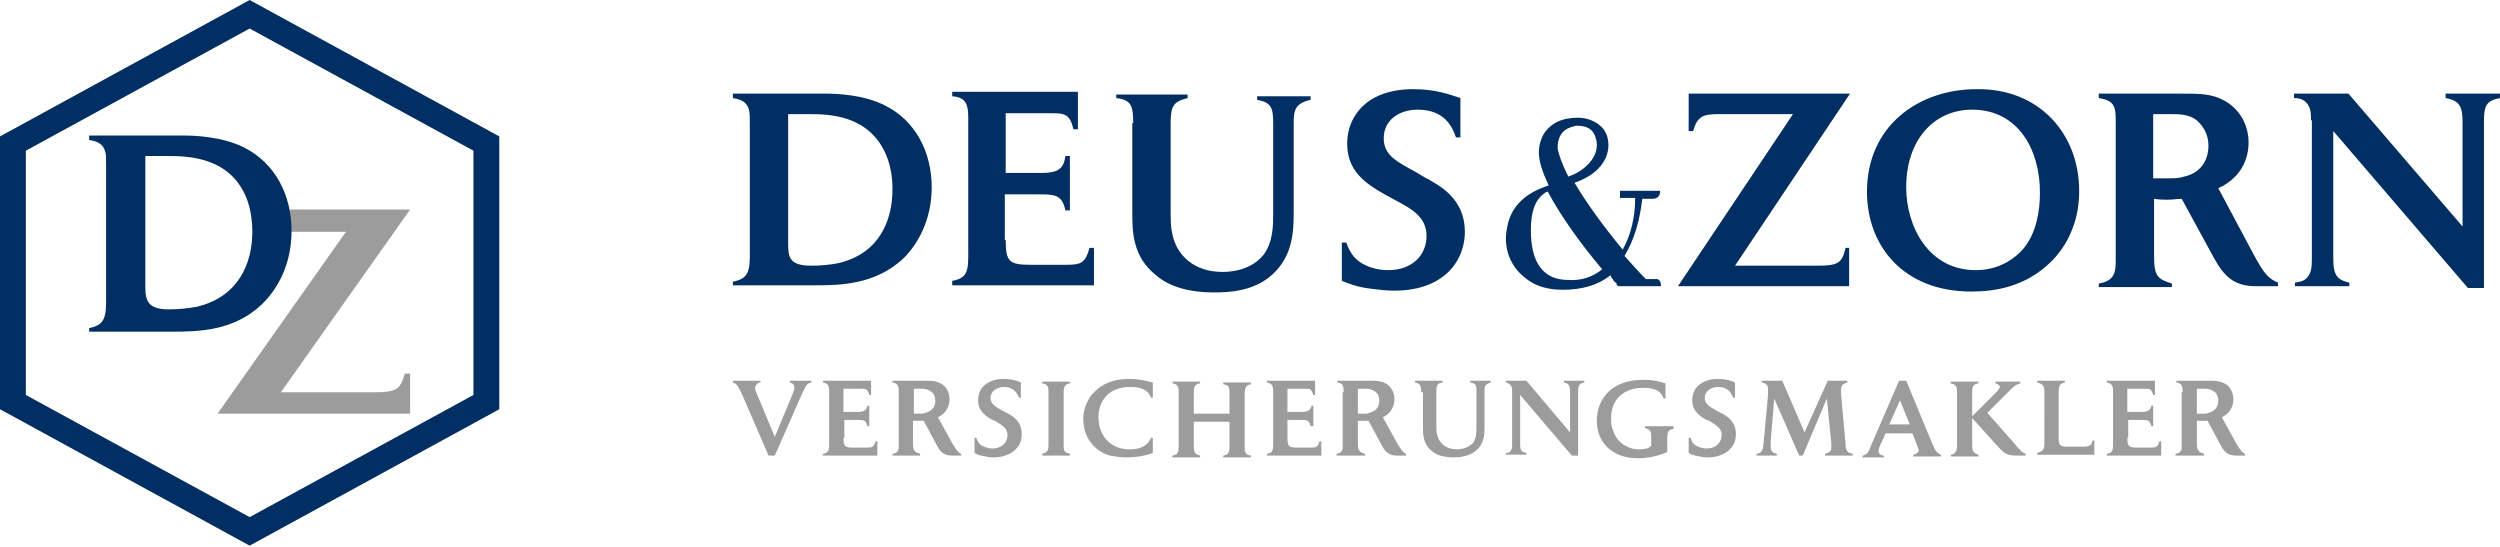
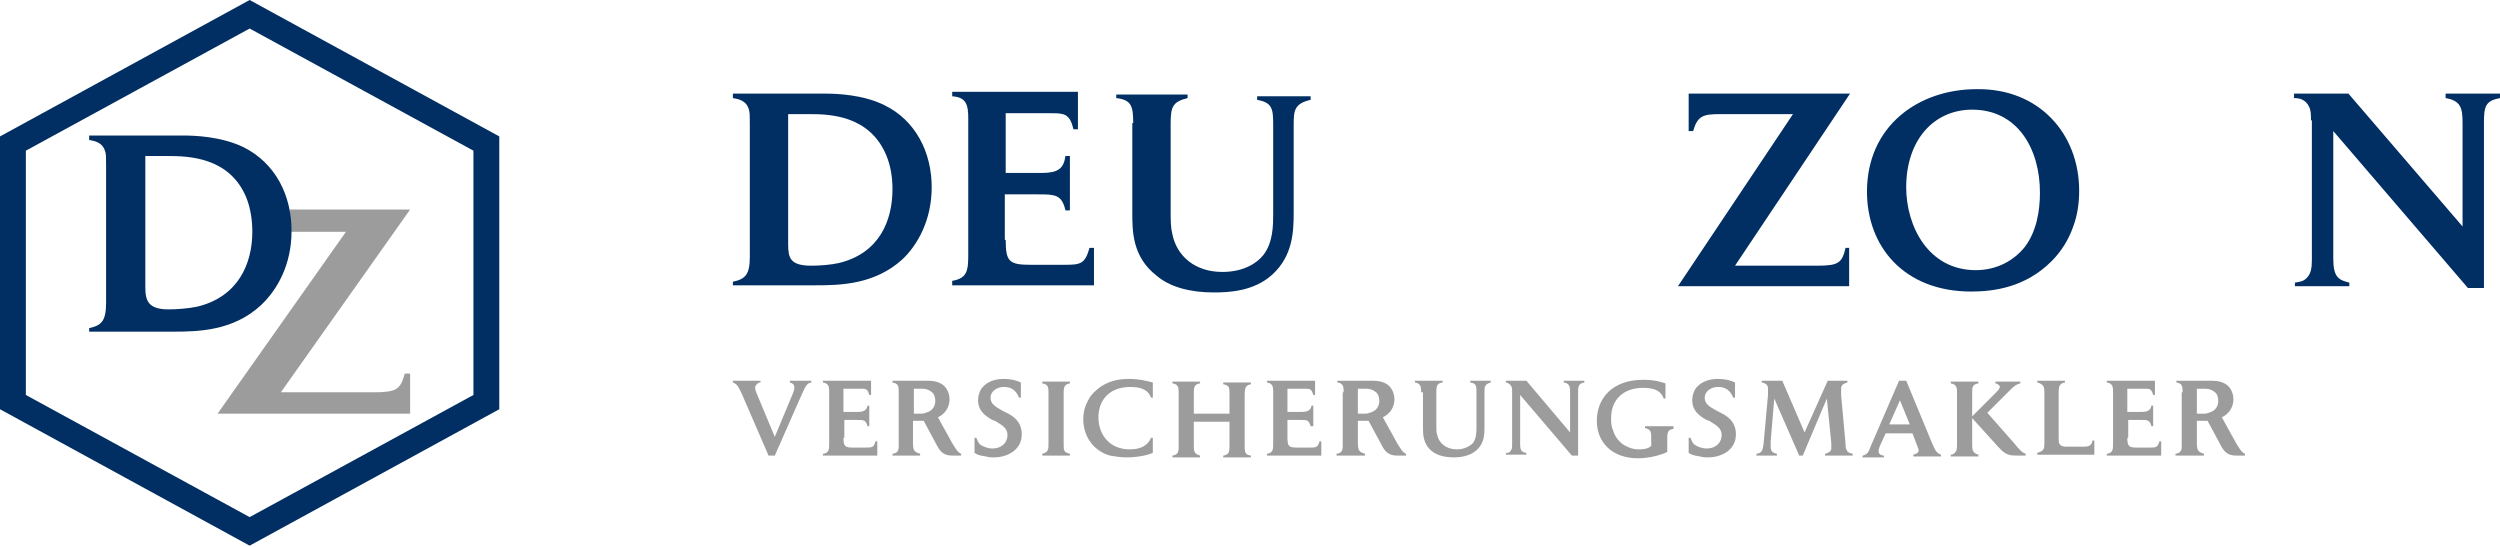
<svg xmlns="http://www.w3.org/2000/svg" version="1.1" id="Ebene_1" x="0px" y="0px" viewBox="0 0 280.4 61.3" style="enable-background:new 0 0 280.4 61.3;" xml:space="preserve">
  <style type="text/css"> .st0{fill:#012F63;} .st1{fill:#9C9C9C;} </style>
  <path class="st0" d="M2.9,44.3V16.9L28,3.2l25.1,13.7v27.4L28,58L2.9,44.3z M28,0L0,15.3v30.6l28,15.3l28-15.3V15.3L28,0z" />
  <path class="st1" d="M32.5,23.5H46L31.5,44h10.3c2.7,0,3.1-0.3,3.6-2.1H46v4.5H24.4L38.8,26h-6.2L32.5,23.5z" />
  <path class="st0" d="M11.9,18.7c0-1.1,0-1.4-0.1-1.7c-0.3-1.1-1.3-1.2-1.8-1.3v-0.5h10.6c1.2,0,4.2,0.1,6.7,1.3 c3.6,1.8,5.4,5.4,5.4,9.4c0,3.8-1.6,6.6-3.4,8.3c-3.1,2.9-7,3-9.9,3H10v-0.4c1.4-0.3,1.9-0.8,1.9-2.9V18.7z M16.3,32.2 c0,1.5,0.3,2.5,2.6,2.5c1,0,2.2-0.1,3.2-0.3c4.6-1.1,6.2-4.8,6.2-8.4c0-1.3-0.2-2.7-0.7-3.9c-1.9-4.5-6.5-4.6-8.8-4.6h-2.5V32.2z" />
  <g>
    <path class="st0" d="M88.4,27.4c0,1.5,0.2,2.4,2.6,2.4c1,0,2.2-0.1,3.1-0.3c4.5-1.1,6-4.7,6-8.3c0-1.3-0.2-2.6-0.7-3.8 c-1.9-4.5-6.4-4.6-8.6-4.6h-2.4V27.4z M84.1,14c0-1.1,0-1.3-0.1-1.7c-0.3-1.1-1.3-1.2-1.8-1.3v-0.5h10.4c1.2,0,4.2,0.1,6.6,1.3 c3.5,1.7,5.3,5.3,5.3,9.2c0,3.7-1.6,6.5-3.3,8.1c-3.1,2.8-6.9,2.9-9.7,2.9h-9.3v-0.4c1.4-0.3,1.9-0.8,1.9-2.8V14z" />
    <path class="st0" d="M112.8,26.9c0,2.5,0.4,2.8,2.9,2.8h3.7c1.8,0,2.3-0.1,2.8-1.9h0.5v4.2h-15.9v-0.5c1.8-0.3,1.8-1.3,1.8-3.2v-15 c0-1.5-0.2-2.4-1.8-2.5v-0.5h14.1v4.2h-0.5c-0.4-1.7-1-1.8-2.4-1.8h-5.2v6.7h4c1.9,0,2.5-0.5,2.7-1.9h0.5v6.1h-0.5 c-0.4-1.8-1.2-1.8-3.1-1.8h-3.7V26.9z" />
    <path class="st0" d="M127.1,13.8c0-1.9-0.2-2.6-1.9-2.8v-0.4h8v0.4c-1.6,0.4-1.9,0.9-1.9,2.8v9.6c0,1.4,0,2.1,0.2,2.9 c0.5,2.4,2.5,4.2,5.6,4.2c2.4,0,3.9-1,4.6-1.9c1.1-1.4,1.1-3.4,1.1-4.6v-10c0-1.8-0.1-2.5-1.8-2.8v-0.4h6v0.4 c-1.8,0.4-1.9,1.2-1.9,2.7v9.9c0,2.2-0.1,4.9-2.4,7c-2.1,1.9-4.9,2-6.6,2c-2.6,0-4.9-0.6-6.4-1.9c-2.7-2.1-2.7-5-2.7-7V13.8z" />
-     <path class="st0" d="M155.3,21.8c-2.3-1.3-4.2-2.7-4.2-5.7c0-0.9,0.2-2,0.8-3c1.3-2.2,3.8-3.1,6.6-3.1c2.5,0,4.1,0.6,5.3,1v4.4 h-0.5c-0.4-1.1-1.2-3.1-4.3-3.1c-2.1,0-3.8,1.2-3.8,3.2c0,1.9,1.4,2.6,3.6,3.8l1,0.6c1.7,0.9,4.5,2.4,4.5,6.1c0,2-0.9,3.8-2.3,4.9 c-2,1.6-4.5,1.7-5.7,1.7c-0.8,0-1.6-0.1-2.4-0.2c-1.8-0.2-2.6-0.6-3.4-0.9v-4.3h0.5c0.2,0.6,0.6,1.5,1.4,2.1c0.8,0.6,2,1,3.3,1 c2.8,0,4.3-1.8,4.3-3.8c0-2.1-1.5-3-3.6-4.1L155.3,21.8z" />
-     <path class="st0" d="M175.9,19.8c0.6-0.2,1.2-0.5,1.7-0.9c1-0.8,1.5-1.7,1.5-2.6c0-0.2,0-0.5-0.1-0.7c-0.2-1-0.9-1.5-2.1-1.5 c-0.3,0-0.5,0.1-0.8,0.2c-0.9,0.3-1.4,1.1-1.4,2.3C174.8,17.3,175.2,18.4,175.9,19.8 M179.7,30.2c-2.7-3.2-4.7-6.1-6.1-8.7 c-0.1,0-0.3,0.1-0.4,0.2c-1,0.7-1.5,2-1.5,4.1c0,3.7,1.4,5.6,4.2,5.6C177.3,31.5,178.6,31.1,179.7,30.2 M182.2,28.7 c0.8,0.9,1.6,1.8,2.4,2.6h0.9c0.1,0,0.2,0,0.3,0c0.3,0,0.5,0.3,0.5,0.8h-4.8l-0.1-0.1c-0.1-0.1-0.1-0.1-0.1-0.2c0,0,0-0.1-0.1-0.1 c-0.1-0.1-0.1-0.1-0.1-0.1c0,0-0.1-0.1-0.1-0.1c-0.1-0.1-0.1-0.1-0.1-0.2c0,0-0.1-0.1-0.1-0.1c-0.1-0.1-0.1-0.1-0.1-0.2 c0-0.1-0.1-0.1-0.1-0.1c-1.4,1.1-3.2,1.6-5.3,1.6c-1.7,0-3.1-0.4-4.2-1.3c-1.4-1.1-2.2-2.6-2.2-4.5c0-0.5,0.1-1,0.2-1.5 c0.5-2.2,2.1-3.6,4.6-4.4c-0.7-1.5-1.1-2.7-1.1-3.7c0-0.8,0.2-1.4,0.5-2c0.8-1.3,2.1-1.9,3.9-1.9c0.5,0,1,0.1,1.5,0.3 c1.2,0.5,1.9,1.4,1.9,2.8c0,0.5-0.1,0.9-0.3,1.4c-0.6,1.3-1.8,2.2-3.5,2.8c1.3,2.2,3.1,4.7,5.4,7.5c0.9-1.6,1.4-3.6,1.4-5.8h-1.7 v-0.8h4.5c0,0.2,0,0.3-0.1,0.5c-0.1,0.2-0.3,0.4-0.8,0.4l-1,0h-0.1h0C183.9,24.8,183.3,26.9,182.2,28.7" />
    <path class="st0" d="M207.5,10.5l-12.9,19.3h9.2c2.4,0,2.8-0.3,3.2-2h0.4v4.3h-19.2l12.9-19.3h-8.2c-1.9,0-2.5,0.2-3,1.9h-0.5v-4.2 H207.5z" />
    <path class="st0" d="M227.1,27.7c1.3-1.7,1.7-4,1.7-6.1c0-4.9-2.5-9.3-7.6-9.3c-4.3,0-7.4,3.4-7.4,8.7c0,4.4,2.5,9.3,7.8,9.3 C224,30.3,225.9,29.2,227.1,27.7 M233.2,21.4c0,1.4-0.2,2.8-0.7,4.1c-0.5,1.4-1.3,2.7-2.4,3.8c-2.9,2.9-6.4,3.4-9,3.4 c-7.6,0-11.7-5.1-11.7-11.2c0-7.4,5.8-11.5,12.3-11.5C228.7,9.9,233.2,15,233.2,21.4" />
-     <path class="st0" d="M241.5,20h1.8c0.5,0,1.1,0,1.7-0.2c2.2-0.5,2.7-2.3,2.7-3.4c0-1.7-0.9-2.5-1.3-2.9c-0.9-0.7-2-0.7-2.9-0.7h-2 V20z M237.3,13.8c0-1.7,0-2.5-1.9-2.8v-0.5h9.2c2.1,0,3.5,0,4.9,0.8c1.5,0.8,2.7,2.5,2.7,4.7c0,1.4-0.5,2.8-1.5,3.8 c-0.7,0.7-1.4,1.1-1.9,1.3l4,7.5c1.2,2.2,1.6,2.6,2.7,3.1v0.4h-2.5c-2.5,0-3.6-1.2-4.7-3.2l-3.6-6.6c-0.5,0-1,0.1-1.6,0.1 c-0.3,0-0.9,0-1.5-0.1v6.4c0,2.3,0.4,2.6,2,3.1v0.4h-8.2v-0.4c1.8-0.3,1.9-1.3,1.9-2.6V13.8z" />
    <path class="st0" d="M259.2,13.5c0-0.6,0-1.1-0.2-1.5c-0.4-0.9-1.2-1-1.7-1v-0.5h6.1l12.8,14.9V13.8c0-1.7-0.2-2.5-1.9-2.8v-0.5 h6.1V11c-1.6,0.3-1.8,0.9-1.8,2.7v18.6h-1.8l-15.1-17.6V29c0,2.1,0.6,2.4,1.8,2.7v0.4h-6.1v-0.4c0.5-0.1,0.9-0.1,1.3-0.5 c0.5-0.5,0.6-1.1,0.6-2.1V13.5z" />
  </g>
  <path class="st1" d="M83.3,44.4c-0.5-1.1-0.6-1.3-1.1-1.5v-0.2h3.1v0.2c-0.1,0-0.2,0-0.3,0.1c-0.1,0.1-0.3,0.2-0.3,0.5 c0,0.2,0.1,0.5,0.2,0.7l2,4.8l2-4.8c0.1-0.3,0.2-0.5,0.2-0.7c0-0.4-0.2-0.5-0.5-0.6v-0.2H91v0.2c-0.5,0.1-0.6,0.3-1.1,1.4l-3,6.8 h-0.7L83.3,44.4z" />
  <path class="st1" d="M94.6,49.1c0,1,0.2,1.1,1.1,1.1h1.4c0.7,0,0.9,0,1.1-0.7h0.2v1.6h-6.1v-0.2c0.7-0.1,0.7-0.5,0.7-1.2v-5.8 c0-0.6-0.1-0.9-0.7-1v-0.2h5.4v1.6h-0.2c-0.2-0.7-0.4-0.7-0.9-0.7h-2v2.6h1.6c0.7,0,1-0.2,1.1-0.7h0.2v2.3h-0.2 c-0.2-0.7-0.4-0.7-1.2-0.7h-1.4V49.1z" />
-   <path class="st1" d="M102.5,46.4h0.7c0.2,0,0.4,0,0.6-0.1c0.9-0.2,1.1-0.9,1.1-1.3c0-0.7-0.3-1-0.5-1.1c-0.4-0.3-0.8-0.3-1.1-0.3 h-0.8V46.4z M100.8,44c0-0.6,0-1-0.7-1.1v-0.2h3.5c0.8,0,1.3,0,1.9,0.3c0.6,0.3,1,1,1,1.8c0,0.5-0.2,1.1-0.6,1.5 c-0.3,0.3-0.5,0.4-0.7,0.5l1.6,2.9c0.5,0.8,0.6,1,1,1.2v0.2h-1c-1,0-1.4-0.5-1.8-1.3l-1.4-2.6c-0.2,0-0.4,0-0.6,0 c-0.1,0-0.3,0-0.6,0v2.5c0,0.9,0.2,1,0.8,1.2v0.2h-3.1v-0.2c0.7-0.1,0.7-0.5,0.7-1V44z" />
+   <path class="st1" d="M102.5,46.4h0.7c0.2,0,0.4,0,0.6-0.1c0.9-0.2,1.1-0.9,1.1-1.3c0-0.7-0.3-1-0.5-1.1c-0.4-0.3-0.8-0.3-1.1-0.3 h-0.8V46.4z M100.8,44c0-0.6,0-1-0.7-1.1v-0.2h3.5c0.8,0,1.3,0,1.9,0.3c0.6,0.3,1,1,1,1.8c0,0.5-0.2,1.1-0.6,1.5 c-0.3,0.3-0.5,0.4-0.7,0.5l1.6,2.9c0.5,0.8,0.6,1,1,1.2v0.2h-1c-1,0-1.4-0.5-1.8-1.3l-1.4-2.6c-0.2,0-0.4,0-0.6,0 c-0.1,0-0.3,0-0.6,0v2.5c0,0.9,0.2,1,0.8,1.2v0.2h-3.1v-0.2c0.7-0.1,0.7-0.5,0.7-1V44" />
  <path class="st1" d="M111.3,47.1c-0.9-0.5-1.6-1.1-1.6-2.2c0-0.4,0.1-0.8,0.3-1.2c0.5-0.8,1.5-1.2,2.5-1.2c1,0,1.6,0.2,2,0.4v1.7 h-0.2c-0.2-0.4-0.5-1.2-1.7-1.2c-0.8,0-1.5,0.5-1.5,1.2c0,0.7,0.5,1,1.4,1.5l0.4,0.2c0.6,0.3,1.7,0.9,1.7,2.4c0,0.8-0.3,1.4-0.9,1.9 c-0.8,0.6-1.7,0.7-2.2,0.7c-0.3,0-0.6,0-0.9-0.1c-0.7-0.1-1-0.2-1.3-0.4v-1.7h0.2c0.1,0.2,0.2,0.6,0.5,0.8c0.3,0.2,0.8,0.4,1.3,0.4 c1.1,0,1.7-0.7,1.7-1.5c0-0.8-0.6-1.1-1.4-1.6L111.3,47.1z" />
  <path class="st1" d="M120,42.8v0.2c-0.6,0.1-0.7,0.4-0.7,1.1v5.6c0,0.9,0,1,0.7,1.2v0.2h-3.1v-0.2c0.7-0.2,0.7-0.5,0.7-1.2v-5.6 c0-0.6,0-1-0.7-1.1v-0.2H120z" />
  <path class="st1" d="M129.3,50.8c-0.5,0.2-1.5,0.5-3,0.5c-0.6,0-1.2-0.1-1.8-0.2c-1.8-0.5-3-2.1-3-4.1c0-0.8,0.2-1.5,0.6-2.2 c0.3-0.6,0.8-1,1.3-1.4c1.2-0.8,2.4-0.9,3.2-0.9c1.2,0,1.9,0.2,2.7,0.4l0,1.7h-0.2c-0.2-0.5-0.6-1.2-2.3-1.2c-2.5,0-3.6,1.6-3.6,3.4 c0,2,1.3,3.6,3.5,3.6c0.6,0,1.3-0.1,1.8-0.5c0.4-0.3,0.5-0.6,0.6-0.8h0.2L129.3,50.8z" />
  <path class="st1" d="M132.2,44.1c0-0.6,0-1-0.7-1.1v-0.2h3.1v0.2c-0.7,0.1-0.7,0.5-0.7,1.2v2.2h4v-2.2c0-0.7,0-1-0.7-1.1v-0.2h3.1 v0.2c-0.6,0.1-0.7,0.4-0.7,1.3v5.4c0,0.9,0,1.2,0.7,1.3v0.2h-3.1v-0.2c0.7-0.1,0.7-0.5,0.7-1.2v-2.6h-4v2.6c0,0.7,0,1,0.7,1.2v0.2 h-3.1v-0.2c0.7-0.1,0.7-0.5,0.7-1.2V44.1z" />
  <path class="st1" d="M144.4,49.1c0,1,0.2,1.1,1.1,1.1h1.4c0.7,0,0.9,0,1.1-0.7h0.2v1.6h-6.1v-0.2c0.7-0.1,0.7-0.5,0.7-1.2v-5.8 c0-0.6-0.1-0.9-0.7-1v-0.2h5.4v1.6h-0.2c-0.2-0.7-0.4-0.7-0.9-0.7h-2v2.6h1.6c0.7,0,1-0.2,1.1-0.7h0.2v2.3H147 c-0.2-0.7-0.4-0.7-1.2-0.7h-1.4V49.1z" />
  <path class="st1" d="M152.3,46.4h0.7c0.2,0,0.4,0,0.6-0.1c0.9-0.2,1.1-0.9,1.1-1.3c0-0.7-0.3-1-0.5-1.1c-0.4-0.3-0.8-0.3-1.1-0.3 h-0.8V46.4z M150.7,44c0-0.6,0-1-0.7-1.1v-0.2h3.5c0.8,0,1.3,0,1.9,0.3c0.6,0.3,1,1,1,1.8c0,0.5-0.2,1.1-0.6,1.5 c-0.3,0.3-0.5,0.4-0.7,0.5l1.6,2.9c0.5,0.8,0.6,1,1,1.2v0.2h-1c-1,0-1.4-0.5-1.8-1.3l-1.4-2.6c-0.2,0-0.4,0-0.6,0 c-0.1,0-0.3,0-0.6,0v2.5c0,0.9,0.2,1,0.8,1.2v0.2h-3.2v-0.2c0.7-0.1,0.7-0.5,0.7-1V44z" />
  <path class="st1" d="M159.4,44c0-0.7-0.1-1-0.7-1.1v-0.2h3.1v0.2c-0.6,0.1-0.7,0.3-0.7,1.1v3.7c0,0.5,0,0.8,0.1,1.1 c0.2,0.9,1,1.6,2.2,1.6c0.9,0,1.5-0.4,1.8-0.7c0.4-0.5,0.4-1.3,0.4-1.8V44c0-0.7,0-1-0.7-1.1v-0.2h2.3v0.2c-0.7,0.2-0.7,0.5-0.7,1.1 v3.8c0,0.9,0,1.9-0.9,2.7c-0.8,0.7-1.9,0.8-2.5,0.8c-1,0-1.9-0.2-2.5-0.7c-1-0.8-1-1.9-1-2.7V44z" />
  <path class="st1" d="M169.6,43.9c0-0.2,0-0.4-0.1-0.6c-0.2-0.3-0.5-0.4-0.6-0.4v-0.2h2.3l4.9,5.8V44c0-0.7-0.1-1-0.7-1.1v-0.2h2.3 v0.2c-0.6,0.1-0.7,0.4-0.7,1v7.2h-0.7l-5.8-6.8v5.5c0,0.8,0.2,0.9,0.7,1v0.2h-2.3v-0.2c0.2,0,0.4,0,0.5-0.2c0.2-0.2,0.2-0.4,0.2-0.8 V43.9z" />
  <path class="st1" d="M187.7,47.9v0.2c-0.5,0.1-0.7,0.2-0.7,1v1.6c-0.3,0.1-0.4,0.2-0.5,0.2c-0.8,0.3-1.8,0.5-2.8,0.5 c-2.8,0-4.6-1.7-4.6-4.2c0-2.4,1.6-4.6,5.2-4.6c1.2,0,1.9,0.2,2.5,0.4l0,1.7h-0.2c-0.1-0.2-0.1-0.3-0.2-0.4 c-0.2-0.3-0.6-0.8-2.1-0.8c-2.2,0-3.6,1.3-3.6,3.4c0,0.4,0,0.9,0.2,1.3c0.2,0.8,0.8,1.5,1.4,1.8c0.4,0.2,0.8,0.4,1.5,0.4 c0.9,0,1.2-0.2,1.4-0.4v-0.9c0-0.8-0.1-0.9-0.7-1.1v-0.2H187.7z" />
  <path class="st1" d="M191.4,47.1c-0.9-0.5-1.6-1.1-1.6-2.2c0-0.4,0.1-0.8,0.3-1.2c0.5-0.8,1.5-1.2,2.5-1.2c1,0,1.6,0.2,2,0.4v1.7 h-0.2c-0.2-0.4-0.5-1.2-1.7-1.2c-0.8,0-1.5,0.5-1.5,1.2c0,0.7,0.5,1,1.4,1.5l0.4,0.2c0.6,0.3,1.7,0.9,1.7,2.4c0,0.8-0.3,1.4-0.9,1.9 c-0.8,0.6-1.7,0.7-2.2,0.7c-0.3,0-0.6,0-0.9-0.1c-0.7-0.1-1-0.2-1.3-0.4v-1.7h0.2c0.1,0.2,0.2,0.6,0.5,0.8c0.3,0.2,0.8,0.4,1.3,0.4 c1.1,0,1.7-0.7,1.7-1.5c0-0.8-0.6-1.1-1.4-1.6L191.4,47.1z" />
  <path class="st1" d="M199,44.7l-0.4,4.8c0,0.2,0,0.4,0,0.6c0,0.6,0.3,0.7,0.7,0.8v0.2h-2.3v-0.2c0.7-0.1,0.7-0.5,0.8-1.1l0.5-5.5 c0-0.2,0-0.5,0-0.7c0-0.4-0.2-0.6-0.7-0.7v-0.2h2.3l2.5,5.8l2.6-5.8h2.2v0.2c-0.3,0.1-0.7,0.2-0.7,0.7c0,0.2,0,0.4,0,0.7l0.5,5.5 c0,0.2,0,0.5,0.1,0.6c0.1,0.4,0.4,0.4,0.7,0.5v0.2h-3.1v-0.2c0.4-0.1,0.7-0.3,0.7-0.6c0-0.2,0-0.4,0-0.6l-0.5-5l-2.7,6.4h-0.4 L199,44.7z" />
  <path class="st1" d="M211.9,47.6h2.3l-1.1-2.7L211.9,47.6z M213,42.7h0.8l2.9,7c0.4,0.9,0.5,1.1,1,1.3v0.2h-3.1v-0.2 c0.3-0.1,0.6-0.2,0.6-0.5c0-0.1-0.1-0.3-0.2-0.6l-0.5-1.3h-3l-0.6,1.3c-0.1,0.2-0.2,0.5-0.2,0.7c0,0.4,0.4,0.5,0.6,0.5v0.2h-2.4 v-0.2c0.5-0.1,0.7-0.4,0.9-1L213,42.7z" />
  <path class="st1" d="M226.6,42.8v0.2c-0.4,0.1-0.6,0.2-1.2,0.8l-2.5,2.5l3,3.4c0.3,0.4,0.5,0.6,0.7,0.8c0.3,0.3,0.4,0.3,0.6,0.4v0.2 h-0.8c-1,0-1.4,0-2.3-1l-2.9-3.2v2.9c0,0.6,0,1,0.7,1.2v0.2h-3.1v-0.2c0.2,0,0.4-0.1,0.6-0.4c0.1-0.2,0.1-0.5,0.1-0.7v-6 c0-0.6-0.2-0.8-0.7-0.9v-0.2h3.1v0.2c-0.7,0.1-0.7,0.5-0.7,1v2.7l2.7-2.7c0.3-0.3,0.4-0.5,0.4-0.6c0-0.1,0-0.1-0.1-0.2 c-0.1-0.1-0.3-0.2-0.4-0.2v-0.2H226.6z" />
  <path class="st1" d="M229.3,44.1c0-0.6,0-1-0.8-1.2v-0.2h3.1v0.2c-0.6,0.1-0.7,0.4-0.7,1.2v5c0,0.3,0,0.6,0.1,0.7 c0.2,0.3,0.5,0.3,0.9,0.3h1.7c0.7,0,1-0.1,1.1-0.7h0.2v1.6h-6.4v-0.2c0.2-0.1,0.4-0.1,0.6-0.3c0.2-0.2,0.2-0.4,0.2-1.1V44.1z" />
  <path class="st1" d="M238.6,49.1c0,1,0.2,1.1,1.1,1.1h1.4c0.7,0,0.9,0,1.1-0.7h0.2v1.6h-6.1v-0.2c0.7-0.1,0.7-0.5,0.7-1.2v-5.8 c0-0.6-0.1-0.9-0.7-1v-0.2h5.4v1.6h-0.2c-0.2-0.7-0.4-0.7-0.9-0.7h-2v2.6h1.6c0.7,0,1-0.2,1.1-0.7h0.2v2.3h-0.2 c-0.2-0.7-0.4-0.7-1.2-0.7h-1.4V49.1z" />
  <path class="st1" d="M246.4,46.4h0.7c0.2,0,0.4,0,0.6-0.1c0.9-0.2,1.1-0.9,1.1-1.3c0-0.7-0.3-1-0.5-1.1c-0.4-0.3-0.8-0.3-1.1-0.3 h-0.8V46.4z M244.8,44c0-0.6,0-1-0.7-1.1v-0.2h3.5c0.8,0,1.3,0,1.9,0.3c0.6,0.3,1,1,1,1.8c0,0.5-0.2,1.1-0.6,1.5 c-0.3,0.3-0.5,0.4-0.7,0.5l1.6,2.9c0.5,0.8,0.6,1,1,1.2v0.2h-1c-1,0-1.4-0.5-1.8-1.3l-1.4-2.6c-0.2,0-0.4,0-0.6,0 c-0.1,0-0.3,0-0.6,0v2.5c0,0.9,0.2,1,0.8,1.2v0.2h-3.2v-0.2c0.7-0.1,0.7-0.5,0.7-1V44z" />
  <rect x="-11.8" y="-562.1" class="st0" width="314" height="197" />
</svg>